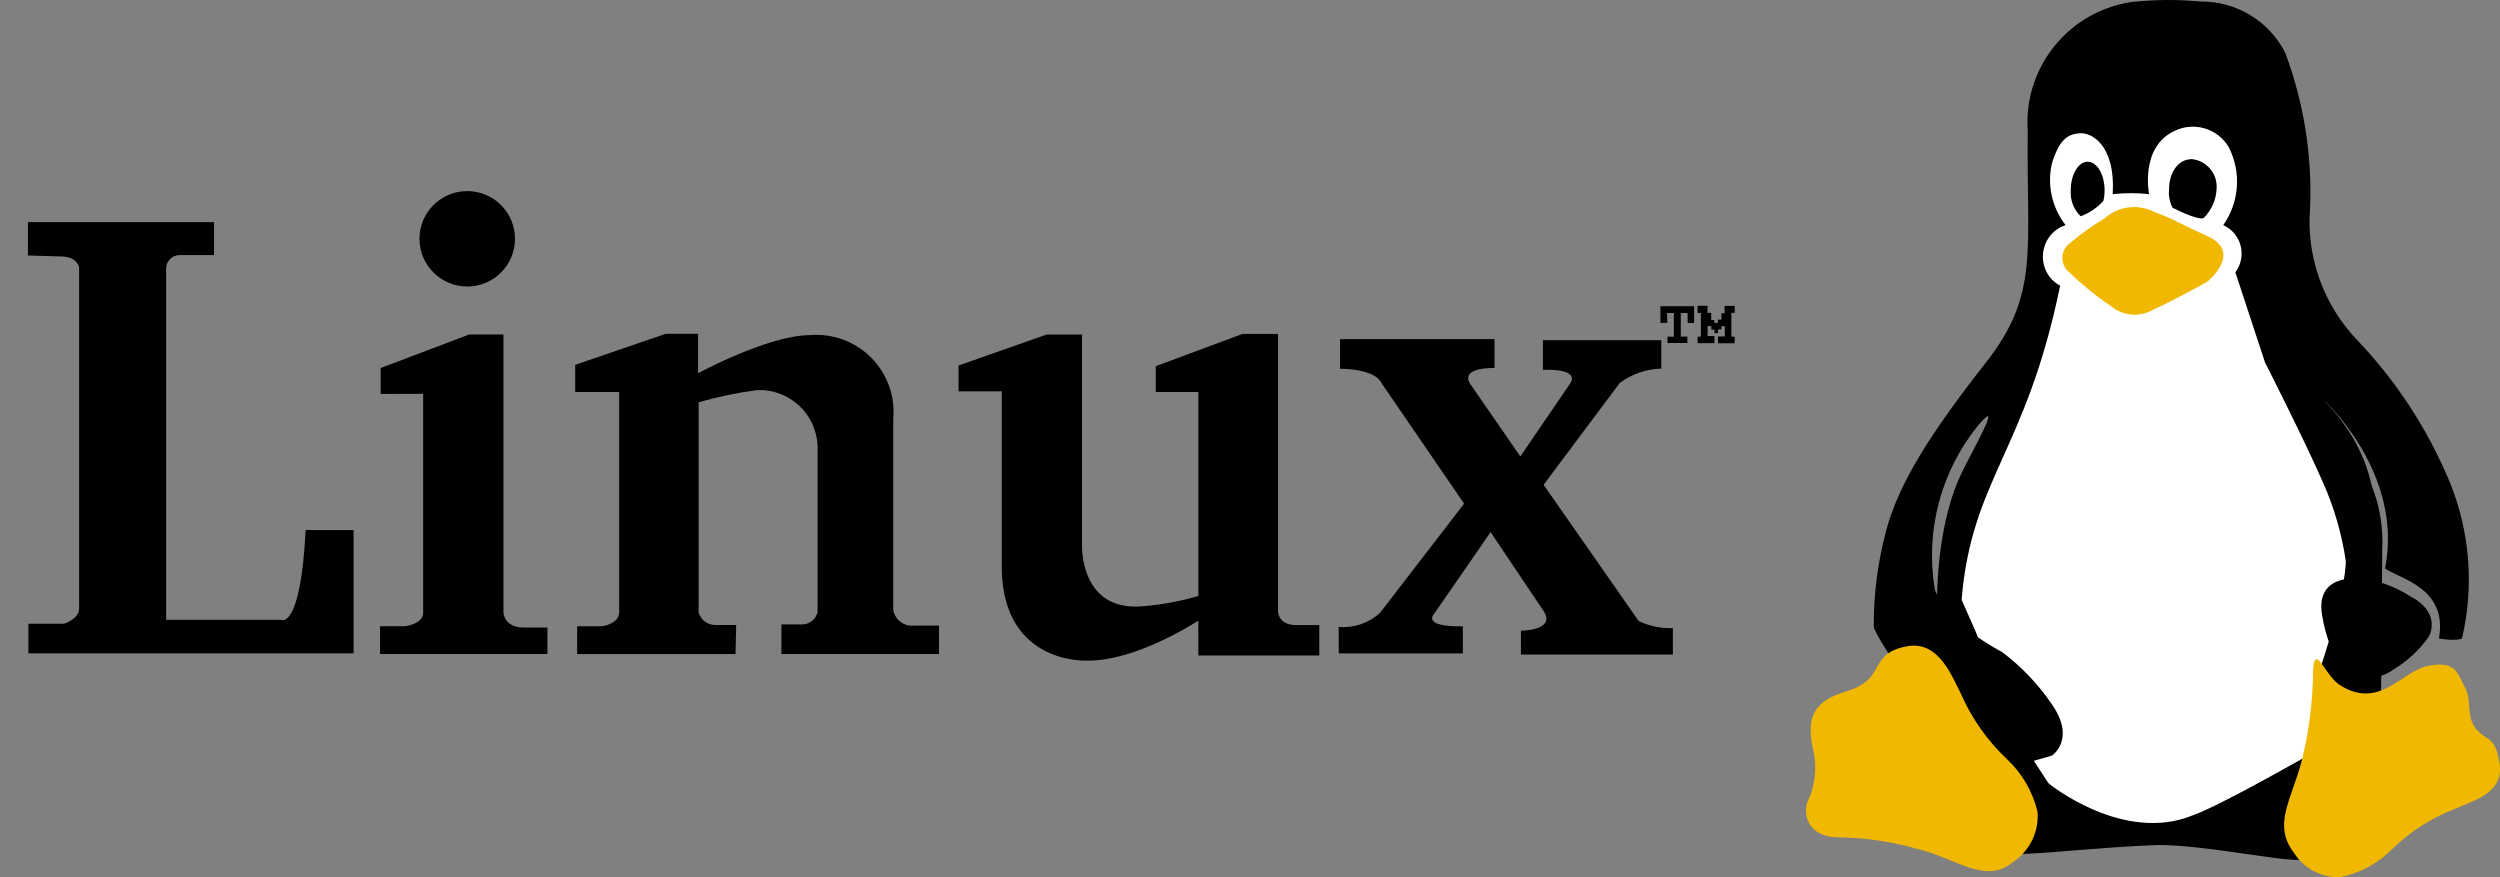
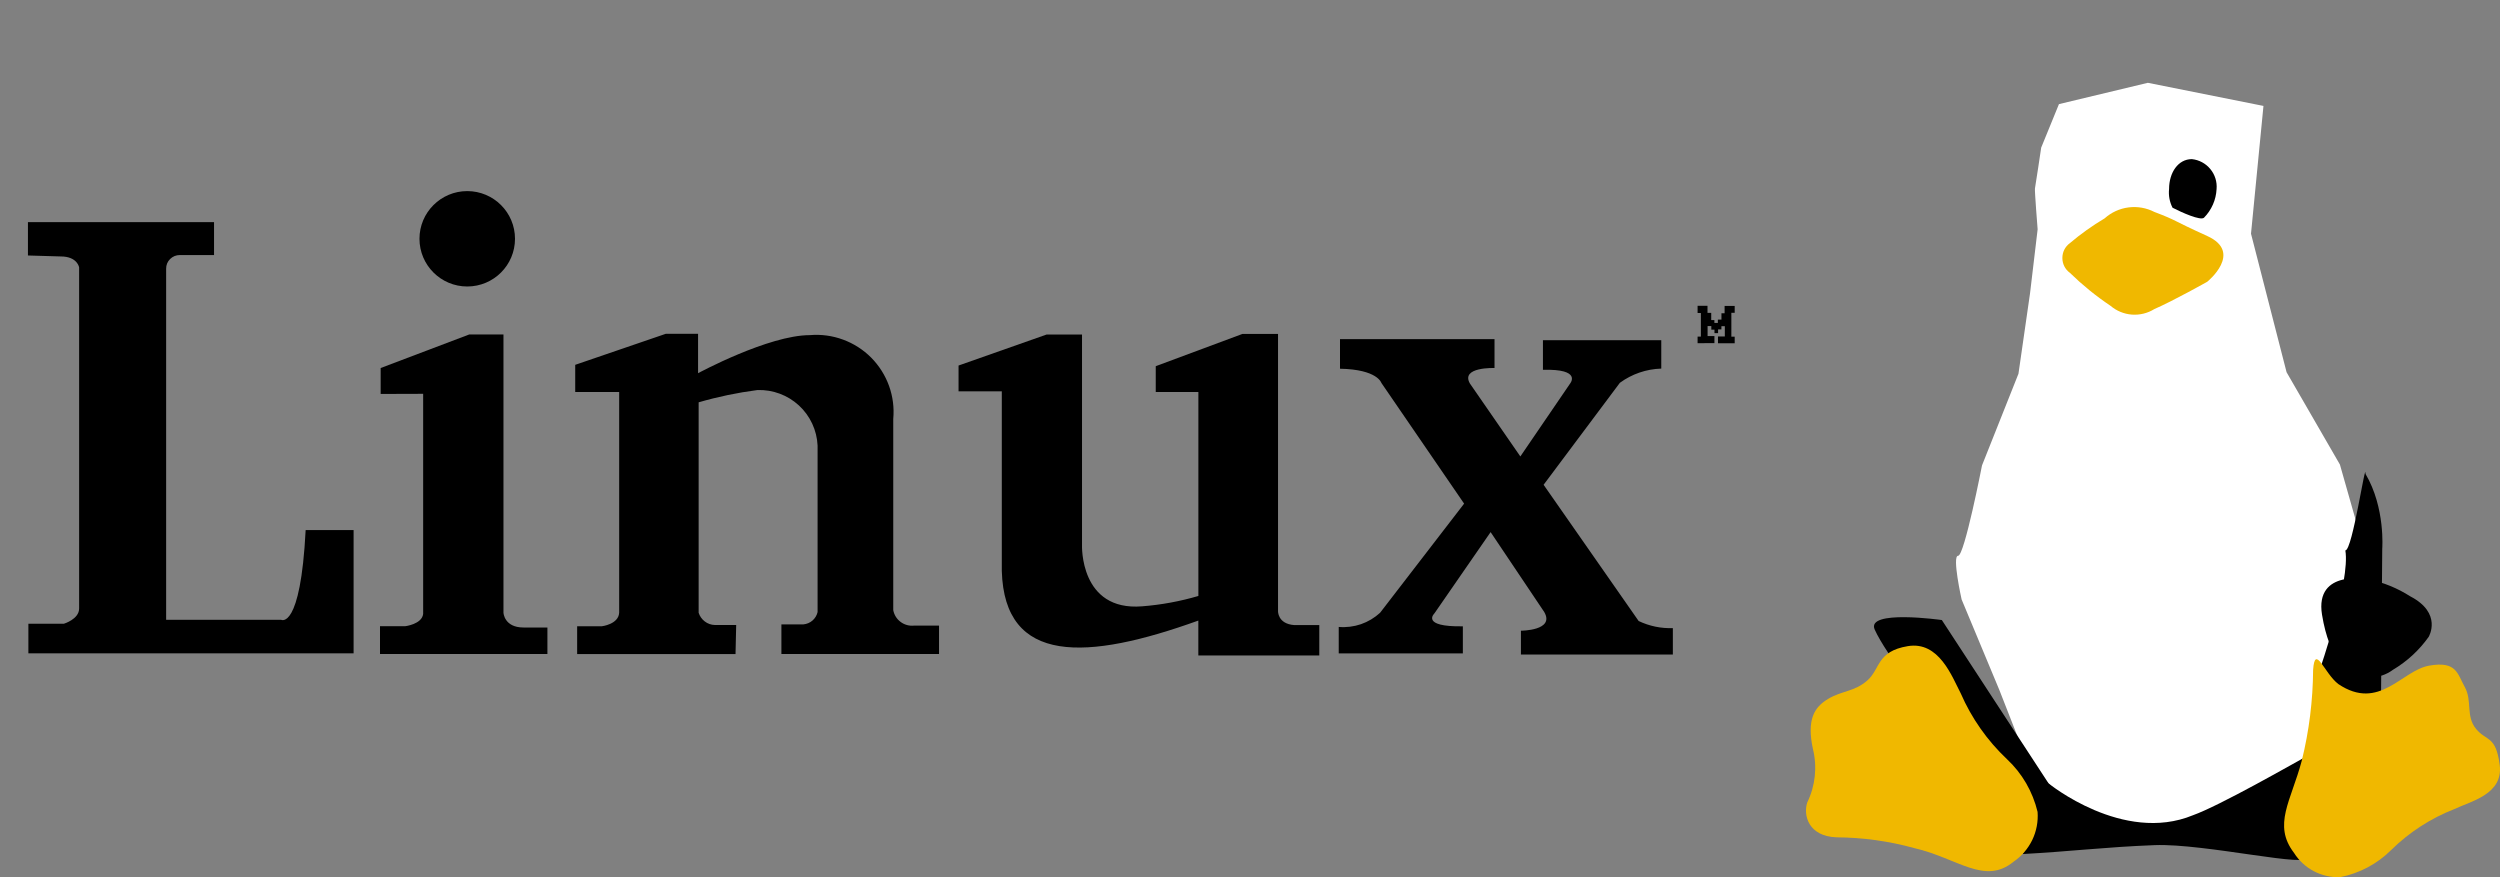
<svg xmlns="http://www.w3.org/2000/svg" width="57" height="20" viewBox="0 0 57 20" fill="none">
  <rect x="0" y="0" width="57" height="20" fill="#808080" stroke="none" />
  <path d="M46.232 17.384L46.707 17.861L48.071 19.156L49.906 18.927L51.339 18.498L51.76 17.792L52.793 17.131L52.934 15.764L53.38 15.866L53.98 12.808L53.35 10.592L52.134 8.487L51.323 5.329L51.607 2.415L48.971 1.888L46.944 2.374L46.539 3.366C46.539 3.366 46.407 4.257 46.397 4.297C46.387 4.338 46.458 5.228 46.458 5.228L46.285 6.686L46.021 8.521L45.19 10.611C45.19 10.611 44.789 12.672 44.645 12.672C44.502 12.672 44.725 13.668 44.725 13.668L45.586 15.734L46.232 17.384Z" fill="white" />
-   <path d="M48.661 0.038C47.197 0.221 46.13 1.515 46.232 2.985C46.2 5.718 46.508 6.7 45.279 8.266C44.051 9.832 43.302 10.986 43.002 12.104C42.819 12.805 42.722 13.507 42.722 14.232C42.722 14.232 42.696 14.529 43.002 14.252C43.31 13.976 44.172 14.097 44.603 14.867C45.033 15.636 45.83 16.831 45.83 16.831L46.232 17.384L46.785 17.228C46.785 17.228 47.339 16.86 46.785 16.061C46.474 15.603 46.09 15.199 45.647 14.866C45.647 14.866 44.334 14.195 44.111 13.423C43.895 12.101 44.252 10.75 45.094 9.708C45.719 8.971 44.958 10.298 44.725 10.782C44.205 11.862 44.146 13.316 44.165 14.034C44.175 14.337 44.936 14.531 45.123 14.675C45.245 14.769 44.66 13.58 44.725 13.668C44.956 10.918 46.192 10.306 46.971 6.515C46.392 6.196 46.47 5.343 47.096 5.133C46.784 4.734 46.669 4.215 46.785 3.721C46.969 3.125 47.184 3.06 47.422 3.038C47.659 3.017 48.238 3.275 48.169 4.427C48.444 4.396 48.723 4.396 48.999 4.427C48.999 4.427 48.783 3.353 49.581 2.984C50.026 2.768 50.562 2.928 50.814 3.353C51.107 3.923 51.059 4.609 50.69 5.133C51.106 5.32 51.24 5.844 50.966 6.208L51.643 8.265C51.643 8.265 52.533 10.014 52.963 10.997C53.22 11.574 53.396 12.183 53.487 12.808H53.979C53.979 12.808 54.759 10.921 52.963 9.103C52.841 8.963 52.927 9.07 52.963 9.103C53 9.135 54.811 10.788 54.379 12.961C54.724 13.206 55.812 13.402 55.608 14.558C56.019 14.626 56.133 14.558 56.133 14.558C56.413 13.371 56.316 12.126 55.856 10.996C55.35 9.777 54.62 8.662 53.703 7.711C53.015 6.969 52.64 5.99 52.657 4.979C52.743 3.695 52.554 2.408 52.103 1.202C51.733 0.476 50.981 0.023 50.164 0.035C49.664 -0.013 49.161 -0.012 48.661 0.041V0.038Z" fill="black" />
  <path d="M46.707 17.861C46.707 17.861 48.403 19.245 49.998 18.588C50.606 18.371 52.228 17.444 52.792 17.131C52.792 17.131 52.36 19.233 52.571 19.526C52.782 19.82 50.265 19.225 49.127 19.269C47.989 19.313 47.194 19.415 46.116 19.472C46.453 19.025 43.257 15.492 42.744 14.356C42.533 13.89 44.274 14.137 44.274 14.137L46.707 17.861Z" fill="black" />
  <path d="M43.498 14.732C42.789 14.85 42.874 15.248 42.578 15.512C42.281 15.775 42 15.743 41.679 15.936C41.359 16.128 41.193 16.413 41.334 17.074C41.436 17.484 41.39 17.917 41.205 18.297C41.109 18.594 41.236 19.068 41.873 19.091C42.471 19.095 43.066 19.177 43.643 19.336C44.631 19.563 45.247 20.189 45.908 19.648C46.091 19.523 46.238 19.352 46.335 19.153C46.431 18.954 46.473 18.732 46.457 18.512C46.347 18.051 46.105 17.632 45.758 17.308C45.31 16.885 44.952 16.376 44.706 15.811C44.503 15.422 44.209 14.614 43.498 14.732Z" fill="#F0B800" />
  <path d="M53.474 12.55C53.638 12.55 53.939 10.445 53.934 10.806C54.39 11.576 54.315 12.515 54.315 12.515L54.269 18.184L52.888 15.277C52.888 15.277 53.592 13.248 53.474 12.55Z" fill="black" />
  <path d="M56.993 17.438C56.905 16.767 56.695 16.908 56.455 16.62C56.215 16.332 56.37 15.976 56.199 15.668C56.027 15.361 56.012 15.065 55.383 15.177C54.755 15.289 54.248 16.224 53.313 15.596C52.991 15.348 52.782 14.672 52.739 15.272C52.734 15.971 52.648 16.666 52.48 17.345C52.234 18.268 51.814 18.805 52.303 19.445C52.414 19.622 52.57 19.766 52.755 19.863C52.939 19.96 53.146 20.007 53.355 19.999C53.795 19.912 54.199 19.698 54.517 19.382C54.93 18.975 55.422 18.656 55.962 18.446C56.335 18.268 57.081 18.108 56.993 17.438Z" fill="#F0B800" />
  <path d="M54.008 13.209C54.008 13.209 52.771 12.961 52.942 14.015C53.114 15.069 53.533 15.272 53.533 15.272C53.681 15.383 53.86 15.443 54.045 15.443C54.23 15.443 54.41 15.383 54.558 15.272C54.88 15.081 55.158 14.825 55.374 14.52C55.374 14.52 55.696 13.982 54.953 13.596C54.664 13.411 54.344 13.28 54.008 13.209Z" fill="black" />
-   <path d="M47.599 3.687C47.812 3.687 47.985 3.979 47.985 4.339C47.985 4.42 47.976 4.5 47.958 4.579C47.816 4.737 47.638 4.858 47.438 4.931C47.36 4.854 47.299 4.762 47.26 4.66C47.221 4.558 47.205 4.448 47.213 4.339C47.213 3.979 47.386 3.687 47.599 3.687Z" fill="black" />
  <path d="M49.974 3.628C50.139 3.645 50.29 3.726 50.395 3.854C50.501 3.981 50.552 4.145 50.538 4.31C50.526 4.556 50.424 4.788 50.251 4.964C50.172 5.036 49.745 4.845 49.534 4.736C49.467 4.605 49.439 4.457 49.455 4.31C49.455 3.933 49.663 3.628 49.974 3.628Z" fill="black" />
  <path d="M47.985 4.979C47.706 5.145 47.44 5.334 47.193 5.544C47.139 5.583 47.096 5.634 47.066 5.693C47.037 5.751 47.022 5.816 47.022 5.882C47.022 5.948 47.037 6.012 47.066 6.071C47.096 6.13 47.139 6.181 47.193 6.22C47.478 6.498 47.788 6.75 48.119 6.972C48.257 7.089 48.427 7.159 48.607 7.173C48.787 7.186 48.966 7.142 49.119 7.047C49.562 6.854 50.325 6.424 50.325 6.424C50.325 6.424 51.154 5.757 50.325 5.381C49.495 5.005 49.658 5.037 49.119 4.832C48.938 4.739 48.733 4.703 48.53 4.729C48.327 4.755 48.137 4.843 47.985 4.979Z" fill="#F0B800" />
  <path d="M0.637 5.825V5.065H4.88V5.815H4.1C4.059 5.815 4.018 5.823 3.98 5.838C3.942 5.854 3.907 5.877 3.878 5.906C3.849 5.935 3.826 5.969 3.81 6.007C3.795 6.045 3.787 6.086 3.788 6.127V14.131H6.409C6.409 14.131 6.851 14.381 6.969 12.085H8.062V14.896H0.647V14.221H1.457C1.457 14.221 1.804 14.117 1.804 13.875V6.097C1.804 6.097 1.767 5.847 1.384 5.847L0.637 5.825Z" fill="black" />
  <path d="M8.679 8.982V8.391L10.698 7.626H11.479V13.969C11.479 13.969 11.493 14.307 11.936 14.307H12.481V14.911H8.664V14.278H9.236C9.236 14.278 9.619 14.234 9.648 13.998V8.979L8.679 8.982Z" fill="black" />
  <path d="M16.77 14.912H13.159V14.279H13.72C13.72 14.279 14.103 14.235 14.117 13.97V8.937H13.115V8.318L15.179 7.611H15.916V8.509C15.916 8.509 17.522 7.641 18.465 7.641C18.721 7.619 18.98 7.654 19.221 7.743C19.463 7.832 19.682 7.972 19.863 8.154C20.044 8.337 20.183 8.557 20.27 8.798C20.357 9.04 20.39 9.298 20.366 9.554V13.911C20.386 14.018 20.445 14.114 20.533 14.179C20.62 14.245 20.729 14.275 20.838 14.264H21.41V14.911H17.816V14.236H18.317C18.393 14.229 18.466 14.199 18.524 14.149C18.583 14.098 18.623 14.031 18.641 13.956V10.159C18.625 9.81 18.473 9.482 18.216 9.245C17.959 9.008 17.62 8.882 17.27 8.893C16.817 8.952 16.368 9.045 15.929 9.173V13.971C15.954 14.05 16.003 14.119 16.069 14.169C16.135 14.22 16.215 14.248 16.298 14.25H16.785L16.77 14.912Z" fill="black" />
-   <path d="M22.843 8.922H21.855V8.334L23.86 7.628H24.67V12.426C24.67 12.426 24.611 13.941 26.041 13.824C26.476 13.79 26.905 13.711 27.323 13.588V8.937H26.351V8.349L28.329 7.613H29.139V13.929C29.139 13.929 29.125 14.223 29.508 14.252H30.08V14.944H27.322V14.149C27.322 14.149 25.922 15.077 24.787 15.062C24.787 15.062 22.901 15.166 22.841 13.016V8.925L22.843 8.922Z" fill="black" />
+   <path d="M22.843 8.922H21.855V8.334L23.86 7.628H24.67V12.426C24.67 12.426 24.611 13.941 26.041 13.824C26.476 13.79 26.905 13.711 27.323 13.588V8.937H26.351V8.349L28.329 7.613H29.139V13.929C29.139 13.929 29.125 14.223 29.508 14.252H30.08V14.944H27.322V14.149C24.787 15.062 22.901 15.166 22.841 13.016V8.925L22.843 8.922Z" fill="black" />
  <path d="M30.552 8.407V7.732H34.075V8.391C34.075 8.391 33.294 8.361 33.514 8.744L34.664 10.407L35.799 8.744C35.799 8.744 36.079 8.406 35.179 8.432V7.757H37.877V8.404C37.537 8.414 37.208 8.527 36.933 8.728L35.194 11.053L37.361 14.159C37.604 14.275 37.872 14.331 38.141 14.321V14.924H34.677V14.38C34.677 14.38 35.458 14.38 35.208 13.953L33.986 12.132L32.704 13.986C32.704 13.986 32.38 14.295 33.353 14.28V14.898H30.523V14.294C30.694 14.309 30.866 14.287 31.029 14.232C31.191 14.176 31.34 14.087 31.466 13.971L33.382 11.483L31.495 8.73C31.495 8.73 31.407 8.422 30.552 8.407Z" fill="black" />
-   <path d="M38.014 7.363H37.858V6.982H38.626V7.363H38.478V7.136H38.322V7.674H38.472V7.821H38.019V7.676H38.164V7.136H38.008L38.014 7.363Z" fill="black" />
  <path d="M38.705 7.825V7.674H38.78V7.136H38.705V6.972H38.931V7.133H39.016V7.297H39.088V7.363H39.167V7.287H39.249V7.143H39.321V6.976H39.551V7.132H39.475V7.676H39.551V7.827H39.17V7.671H39.326V7.438H39.248V7.51H39.172V7.595H39.09V7.516H39.018V7.435H38.933V7.662H39.089V7.823L38.705 7.825Z" fill="black" />
  <path d="M10.653 6.532C11.255 6.532 11.742 6.045 11.742 5.444C11.742 4.844 11.255 4.357 10.653 4.357C10.052 4.357 9.564 4.844 9.564 5.444C9.564 6.045 10.052 6.532 10.653 6.532Z" fill="black" />
</svg>